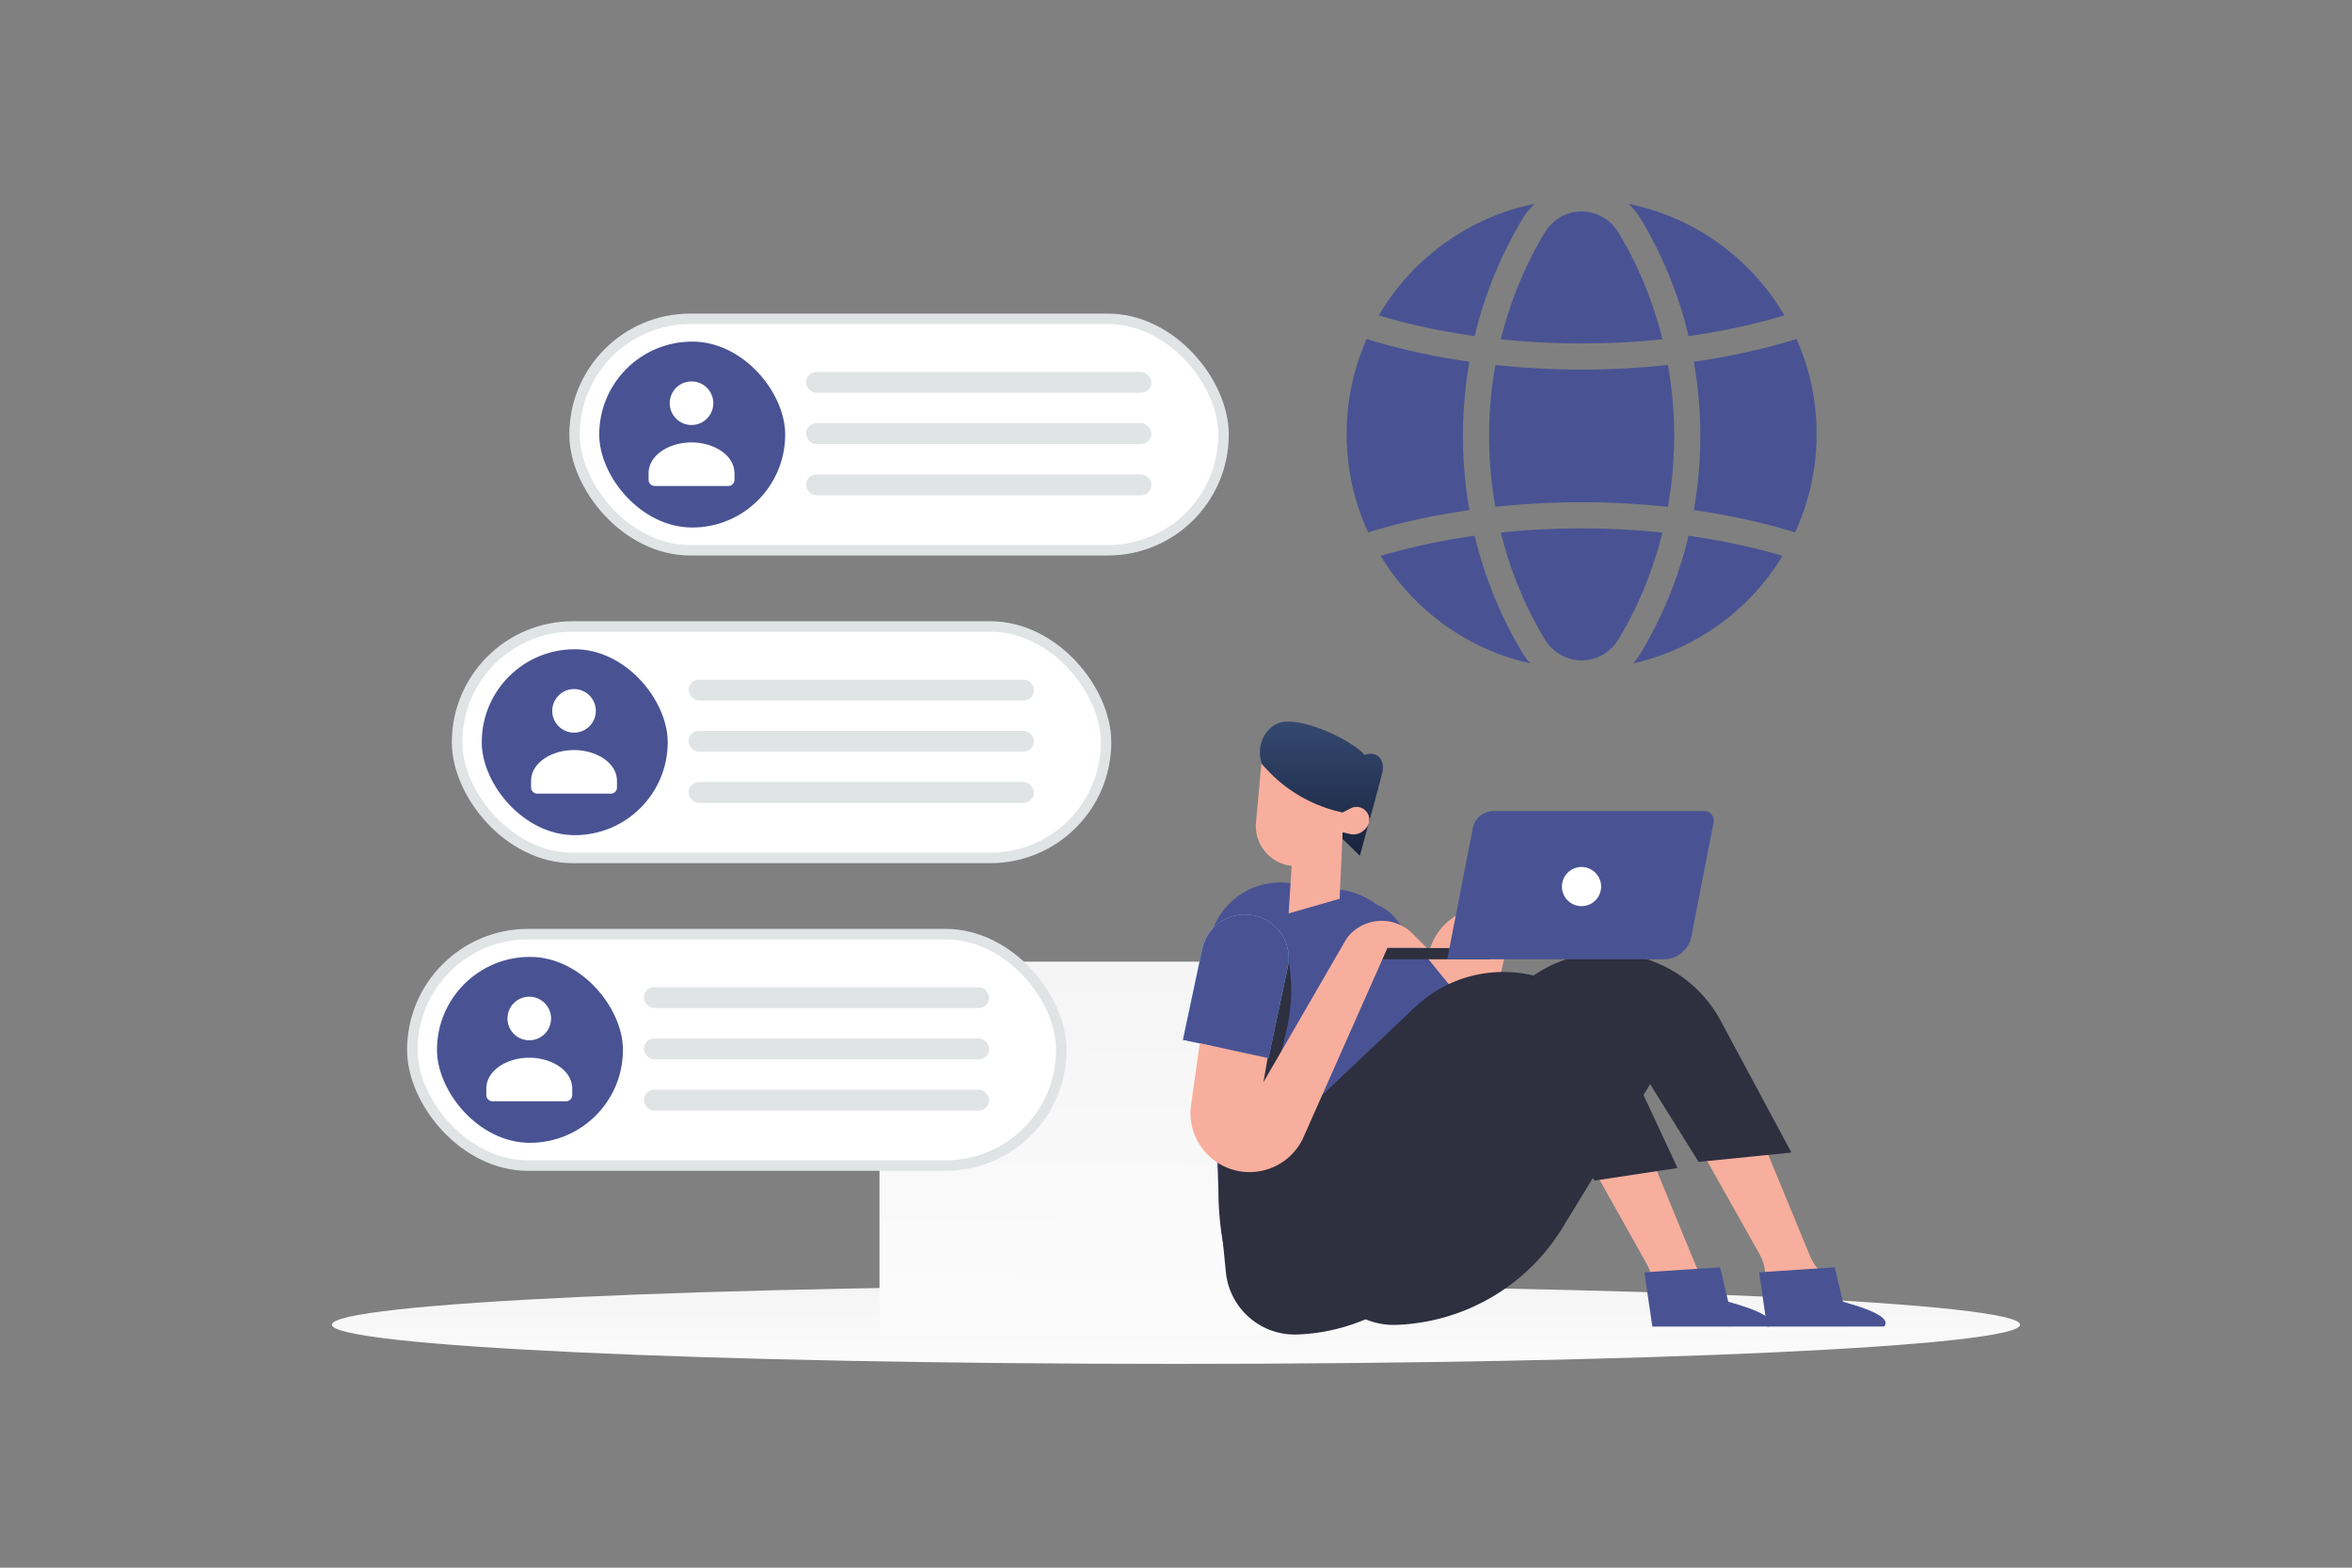
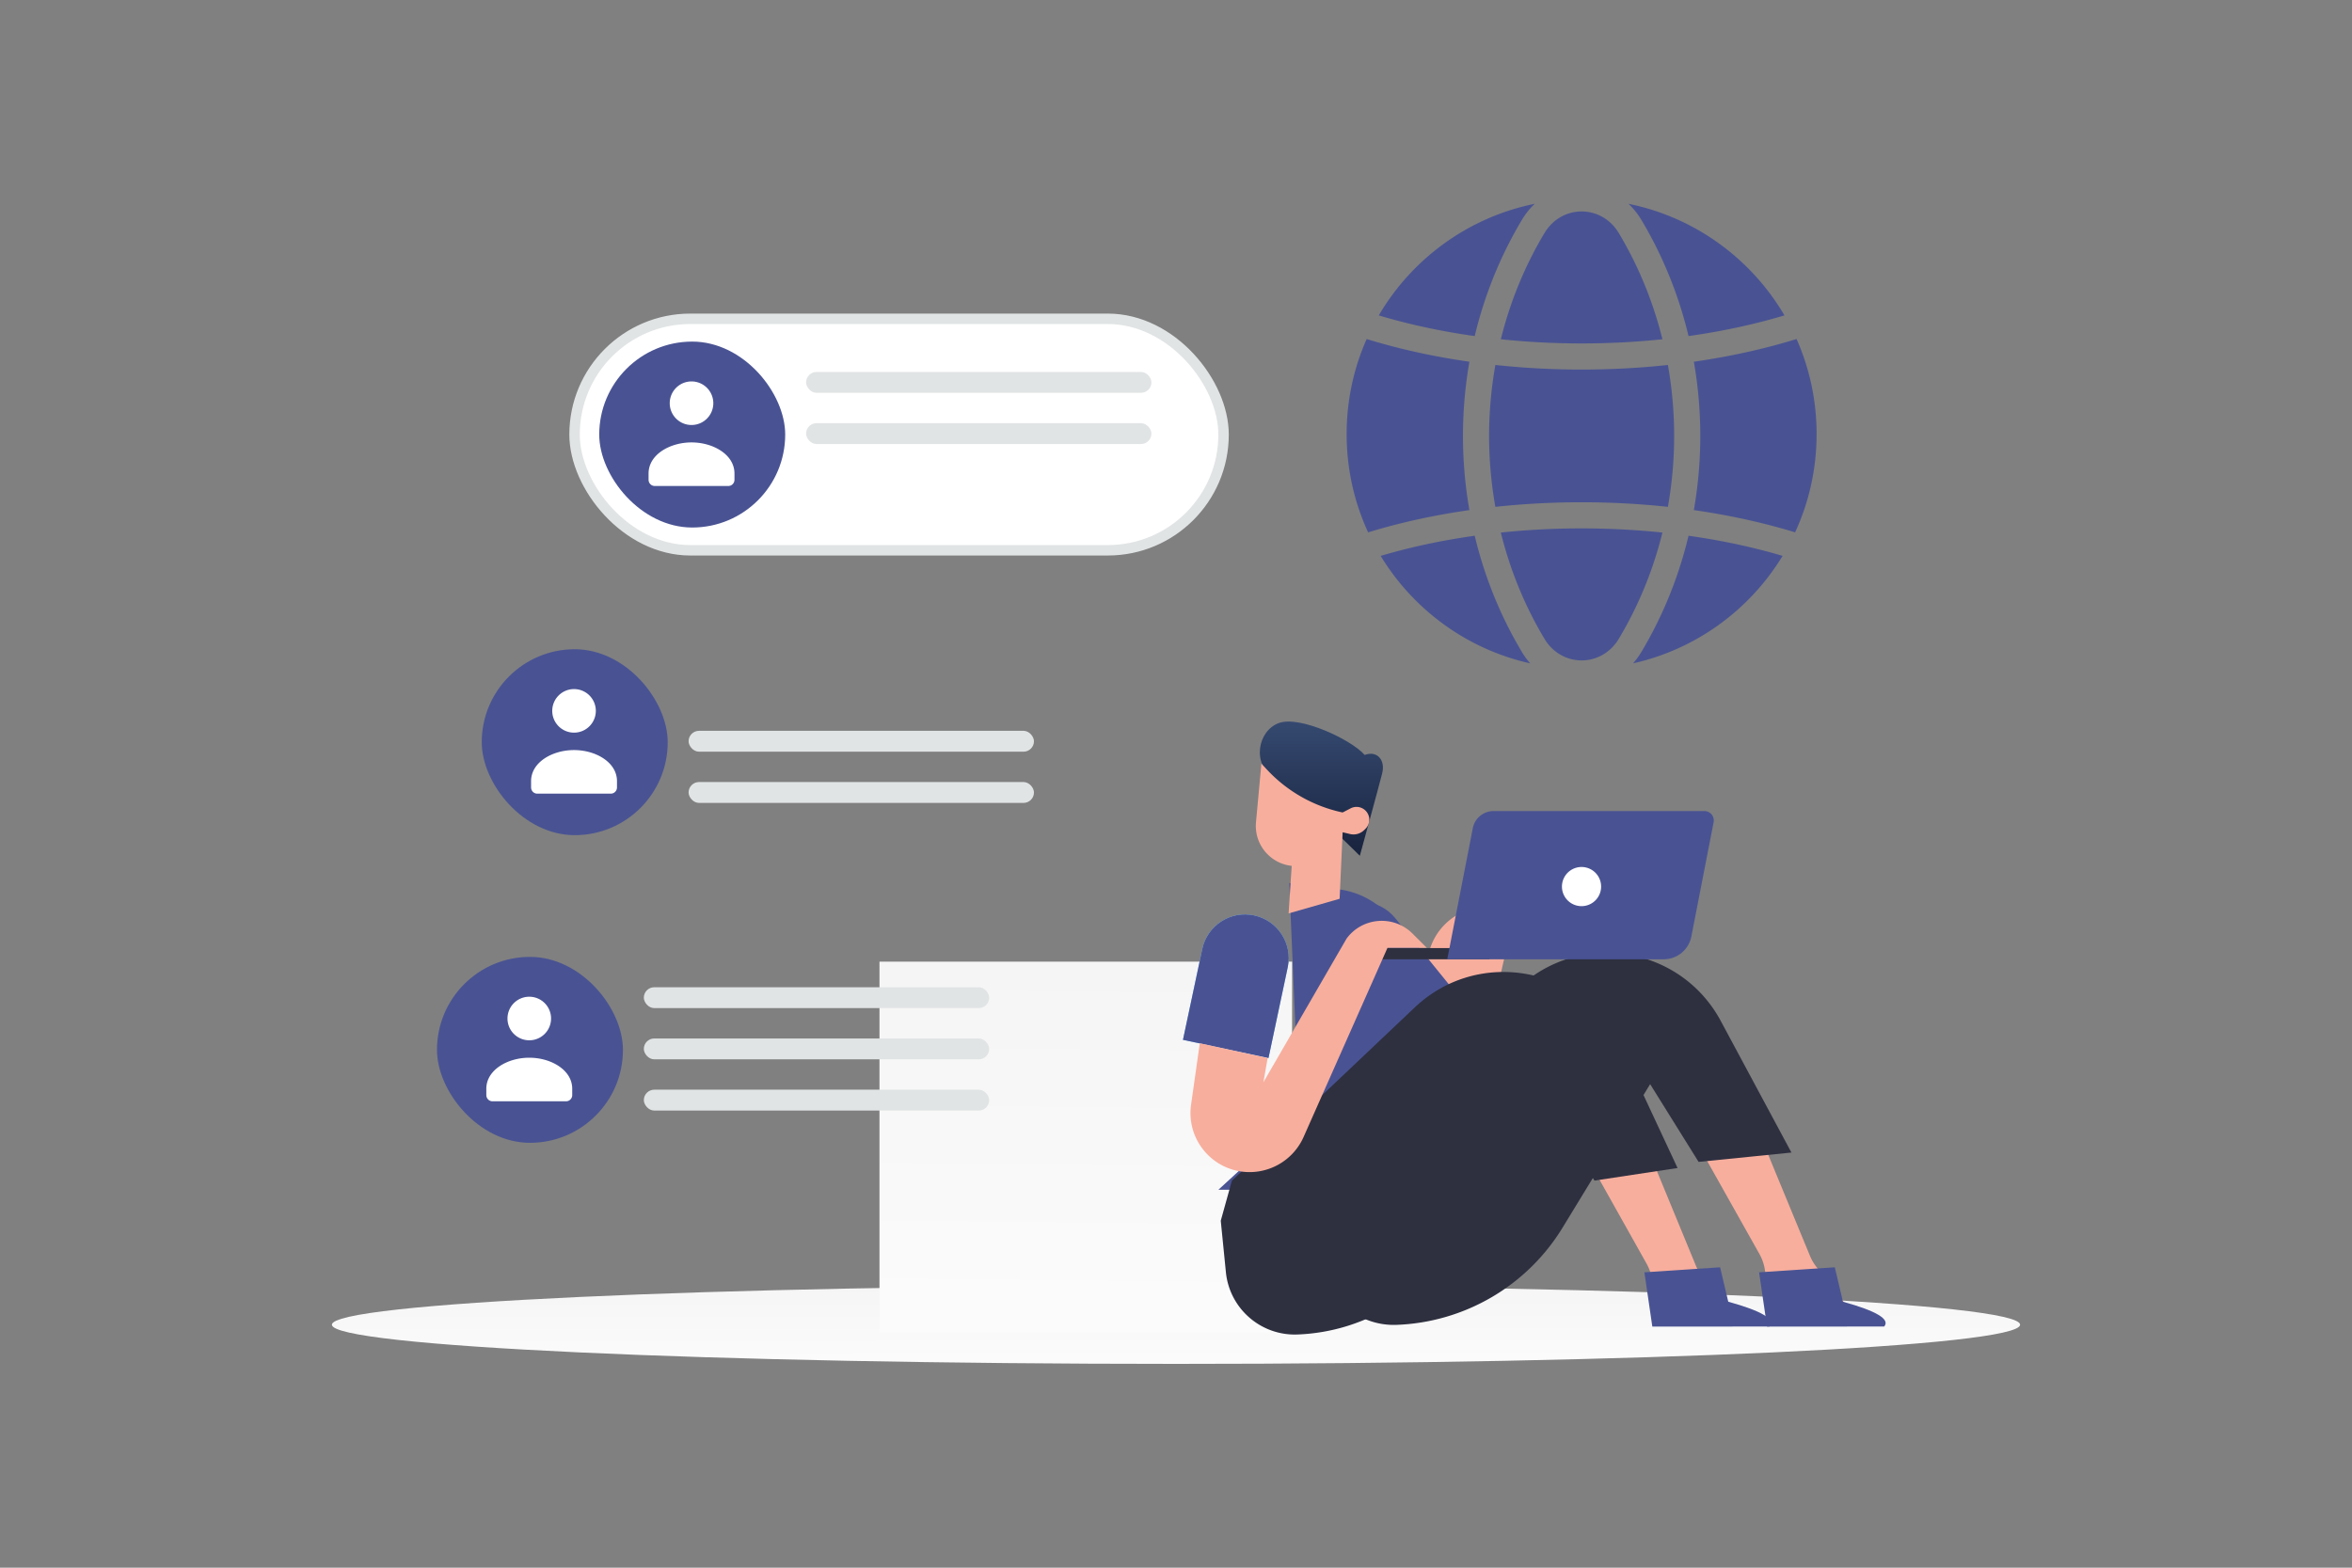
<svg xmlns="http://www.w3.org/2000/svg" width="900" height="600" viewBox="0 0 900 600" fill="none">
  <rect x="0" y="0" width="900" height="600" fill="#808080" stroke="none" />
  <path fill="transparent" d="M0 0h900v600H0z" />
  <path d="M450 522c178.388 0 323-6.716 323-15 0-8.284-144.612-15-323-15s-323 6.716-323 15c0 8.284 144.612 15 323 15z" fill="url(#a)" />
  <path fill-rule="evenodd" clip-rule="evenodd" d="M494.421 368.055H336.535v141.899h157.886V368.055z" fill="url(#b)" />
  <path fill-rule="evenodd" clip-rule="evenodd" d="m519.462 415.98 22.058-25.719 5.023-24.631c3.043-14.92 19.322-22.983 33.034-16.363l-7.936 35.035a85.498 85.498 0 0 1-20.393 38.921l-6.362 6.932-25.424-14.175z" fill="#F8AE9D" />
  <path fill-rule="evenodd" clip-rule="evenodd" d="M507.833 372.454c-5.823-7.188-4.714-17.737 2.476-23.558 7.188-5.819 17.731-4.711 23.552 2.475l22.304 27.535-26.034 21.075-22.298-27.527z" fill="#495393" />
-   <path fill-rule="evenodd" clip-rule="evenodd" d="M466.233 455.345h85.017l-12.029-88.302a31.096 31.096 0 0 0-26.877-26.652l-19-2.426a27.436 27.436 0 0 0-30.886 28.378l3.775 89.002z" fill="#495393" />
+   <path fill-rule="evenodd" clip-rule="evenodd" d="M466.233 455.345h85.017l-12.029-88.302a31.096 31.096 0 0 0-26.877-26.652l-19-2.426l3.775 89.002z" fill="#495393" />
  <path fill-rule="evenodd" clip-rule="evenodd" d="M520.344 327.542s7.213-26.23 8.541-31.531c1.329-5.301-2.067-8.828-6.683-7.065-5.03-5.808-24.709-15.114-32.766-12.249-8.057 2.865-10.795 15.631-1.531 21.667 9.264 6.036 32.439 29.178 32.439 29.178z" fill="url(#c)" />
  <path fill-rule="evenodd" clip-rule="evenodd" d="m482.678 292.275-2.069 22.41c-.772 8.367 5.312 15.805 13.666 16.708l-1.187 18.197 19.518-5.598 1.156-25.463 2.828.675a5.777 5.777 0 0 0 5.378-1.487l.527-.515a4.886 4.886 0 0 0-5.659-7.833l-3.074 1.591a55.196 55.196 0 0 1-28.857-16.301l-2.227-2.384z" fill="#F8AE9D" />
-   <path fill-rule="evenodd" clip-rule="evenodd" d="m492.491 362.559 1.033 7.921a65.713 65.713 0 0 1-1.094 23.112l-21.374 93.679s-4.823-11.872-4.823-31.926c0-20.055 1.512-89.258 1.512-89.258l24.746-3.528z" fill="#2E3040" />
  <path fill-rule="evenodd" clip-rule="evenodd" d="M460.046 363.23c1.919-9.039 10.804-14.809 19.842-12.885 9.031 1.922 14.795 10.799 12.878 19.83l-7.378 34.762-32.716-6.964 7.374-34.743z" fill="url(#d)" />
  <path fill-rule="evenodd" clip-rule="evenodd" d="M460.046 363.23c1.919-9.039 10.804-14.809 19.842-12.885 9.031 1.922 14.795 10.799 12.878 19.83l-7.378 34.762-32.716-6.964 7.374-34.743z" fill="#495393" />
  <path fill-rule="evenodd" clip-rule="evenodd" d="m619.099 383.586 54.125 96.299a18.177 18.177 0 0 1 2.296 10.043l2.728 8.813h27.678l-10.856-13.84a17.977 17.977 0 0 1-2.475-4.24l-40.082-97.075h-33.414z" fill="#F8AE9D" />
  <path fill-rule="evenodd" clip-rule="evenodd" d="m503.64 463.257 1.839 18.576c1.458 14.725 14.118 25.776 28.905 25.231a77.803 77.803 0 0 0 63.55-37.227l33.497-54.899 18.543 29.755 35.523-3.579-27.032-50.346c-15.468-28.807-54.121-34.97-77.779-12.4l-72.781 69.431-4.265 15.458z" fill="#2E3040" />
  <path fill-rule="evenodd" clip-rule="evenodd" d="m577.346 389.627 52.712 93.988a17.774 17.774 0 0 1 2.237 9.805l2.658 8.601h26.956l-10.537-13.461a18.017 18.017 0 0 1-2.469-4.238l-39.015-94.695h-32.542z" fill="#F8AE9D" />
  <path fill-rule="evenodd" clip-rule="evenodd" d="m629.234 486.953 28.97-1.92 3.117 13.172c12.885 3.558 18.146 6.723 15.783 9.497l-44.84.017-3.03-20.766z" fill="#495393" />
  <path fill-rule="evenodd" clip-rule="evenodd" d="m673.121 486.953 28.97-1.92 3.118 13.172c12.884 3.558 18.145 6.723 15.782 9.497l-44.84.017-3.03-20.766z" fill="#495393" />
  <path fill-rule="evenodd" clip-rule="evenodd" d="m467.127 467.198 1.964 19.7c1.388 13.921 13.357 24.364 27.337 23.853a73.61 73.61 0 0 0 62.874-40.105l28.04-54.958 22.787 36.16 31.795-4.817-21.678-46.451c-14.288-30.616-54.37-38.237-78.898-15.002l-69.956 66.27-4.265 15.35z" fill="#2E3040" />
  <path d="M569.853 362.866h-47.099a4.282 4.282 0 0 0-4.282 4.282h51.381v-4.282z" fill="#2E3040" />
  <path fill-rule="evenodd" clip-rule="evenodd" d="M564.176 317.407a8.1 8.1 0 0 1 7.947-6.536h78.652a2.735 2.735 0 0 1 2.661 3.354l-11.666 49.932-85.28 2.19h-1.946l9.632-48.94z" fill="#2E3040" />
  <path fill-rule="evenodd" clip-rule="evenodd" d="M563.571 316.967a8.1 8.1 0 0 1 7.95-6.551h80.667a3.6 3.6 0 0 1 3.533 4.288l-8.514 43.709a10.8 10.8 0 0 1-10.601 8.735h-82.81l9.775-50.181z" fill="#495393" />
  <path fill-rule="evenodd" clip-rule="evenodd" d="M605.177 346.81a7.493 7.493 0 1 0 0-14.987 7.493 7.493 0 0 0 0 14.987z" fill="#fff" />
  <path fill-rule="evenodd" clip-rule="evenodd" d="m545.958 362.751-5.465-5.449c-7.238-7.218-19.208-6.288-25.245 1.962l-31.805 54.948 1.63-9.275-25.972-5.655-3.337 23.526c-1.726 12.167 6.58 23.485 18.704 25.487a22.614 22.614 0 0 0 24.357-13.144l32.105-72.4h15.028z" fill="#F8AE9D" />
-   <rect x="157.774" y="357.515" width="248.338" height="88.588" rx="44.294" fill="#fff" stroke="#E1E4E5" stroke-width="4" />
  <rect x="167.214" y="366.228" width="71.161" height="71.161" rx="35.581" fill="#495393" />
  <path fill-rule="evenodd" clip-rule="evenodd" d="M218.964 416.735v2.379c0 1.313-1.052 2.379-2.348 2.379h-28.174c-1.296 0-2.348-1.066-2.348-2.379v-2.417c0-7.2 8.119-11.877 16.435-11.877 8.316 0 16.435 4.68 16.435 11.877m-10.54-32.778a8.336 8.336 0 0 1 0 11.79 8.338 8.338 0 0 1-11.79 0 8.336 8.336 0 0 1 0-11.79 8.336 8.336 0 0 1 11.79 0z" fill="#fff" />
  <rect x="246.363" y="377.846" width="132.156" height="7.987" rx="3.994" fill="#E1E4E5" />
  <rect x="246.363" y="397.452" width="132.156" height="7.987" rx="3.994" fill="#E1E4E5" />
  <rect x="246.363" y="417.058" width="132.156" height="7.987" rx="3.994" fill="#E1E4E5" />
-   <rect x="174.901" y="239.768" width="248.338" height="88.588" rx="44.294" fill="#fff" stroke="#E1E4E5" stroke-width="4" />
  <rect x="184.341" y="248.481" width="71.161" height="71.161" rx="35.581" fill="#495393" />
  <path fill-rule="evenodd" clip-rule="evenodd" d="M236.091 298.988v2.379c0 1.314-1.052 2.379-2.348 2.379h-28.174c-1.296 0-2.348-1.065-2.348-2.379v-2.417c0-7.199 8.119-11.877 16.435-11.877 8.316 0 16.435 4.68 16.435 11.877m-10.54-32.778a8.338 8.338 0 0 1 0 11.79 8.336 8.336 0 0 1-11.79 0 8.336 8.336 0 0 1 0-11.79 8.338 8.338 0 0 1 11.79 0z" fill="#fff" />
-   <rect x="263.49" y="260.1" width="132.156" height="7.987" rx="3.994" fill="#E1E4E5" />
  <rect x="263.49" y="279.705" width="132.156" height="7.987" rx="3.994" fill="#E1E4E5" />
  <rect x="263.49" y="299.311" width="132.156" height="7.987" rx="3.994" fill="#E1E4E5" />
  <rect x="219.859" y="122.021" width="248.338" height="88.588" rx="44.294" fill="#fff" stroke="#E1E4E5" stroke-width="4" />
  <rect x="229.298" y="130.735" width="71.161" height="71.161" rx="35.581" fill="#495393" />
  <path fill-rule="evenodd" clip-rule="evenodd" d="M281.048 181.242v2.379c0 1.313-1.052 2.379-2.348 2.379h-28.174c-1.296 0-2.348-1.066-2.348-2.379v-2.418c0-7.199 8.119-11.876 16.435-11.876 8.316 0 16.435 4.679 16.435 11.876m-10.54-32.777a8.335 8.335 0 0 1 0 11.789 8.336 8.336 0 0 1-11.79 0 8.335 8.335 0 0 1 0-11.789 8.336 8.336 0 0 1 11.79 0z" fill="#fff" />
  <rect x="308.447" y="142.354" width="132.156" height="7.987" rx="3.994" fill="#E1E4E5" />
  <rect x="308.447" y="161.958" width="132.156" height="7.987" rx="3.994" fill="#E1E4E5" />
-   <rect x="308.447" y="181.564" width="132.156" height="7.987" rx="3.994" fill="#E1E4E5" />
  <path fill-rule="evenodd" clip-rule="evenodd" d="M587.29 78a27.87 27.87 0 0 0-4.875 6.067c-8.35 13.94-14.387 29.002-18.11 44.562-12.729-1.788-25.085-4.427-36.712-7.918C540.309 99.027 561.853 83.145 587.29 78zm-64.266 51.773c12.412 3.834 25.627 6.723 39.25 8.668a164.945 164.945 0 0 0-.002 56.792c-13.442 1.919-26.486 4.759-38.752 8.518-5.279-11.446-8.225-24.19-8.225-37.621 0-12.948 2.737-25.255 7.663-36.377l.066.02zm5.287 82.978c12.499 20.572 33.021 35.731 57.223 41.134a28.273 28.273 0 0 1-3.119-4.263c-8.353-13.946-14.39-29.012-18.114-44.577-12.467 1.751-24.575 4.32-35.99 7.706zm45.985-8.928c3.508 14.198 9.074 27.932 16.698 40.661l.001.001c6.604 11.031 21.836 11.031 28.441 0v-.001c7.624-12.729 13.191-26.463 16.699-40.661-20.38-2.126-41.461-2.126-61.839 0zm71.833 1.222c-3.723 15.565-9.761 30.632-18.113 44.577a28.364 28.364 0 0 1-3.117 4.261c24.199-5.405 44.717-20.565 57.214-41.136-11.414-3.384-23.52-5.951-35.984-7.702zm40.774-1.298c-12.264-3.757-25.306-6.595-38.744-8.514a164.938 164.938 0 0 0-.003-56.795c13.616-1.944 26.823-4.833 39.228-8.665l.078-.025c4.927 11.123 7.664 23.433 7.664 36.382 0 13.43-2.944 26.172-8.223 37.617zm-48.679-9.758c-21.748-2.347-44.271-2.347-66.017 0a154.89 154.89 0 0 1 .003-54.305c21.746 2.346 44.267 2.346 66.011-.001a154.944 154.944 0 0 1 .003 54.306zM574.3 129.85c20.377 2.125 41.455 2.124 61.831-.001-3.509-14.192-9.073-27.92-16.694-40.643l-.001-.002c-6.615-11.034-21.838-11.03-28.441 0h-.001c-7.621 12.724-13.186 26.454-16.694 40.646zm71.825-1.223c12.727-1.789 25.079-4.428 36.702-7.919-12.715-21.681-34.256-37.561-59.689-42.707a27.874 27.874 0 0 1 4.876 6.063l.001.002c8.35 13.94 14.387 29.001 18.11 44.561z" fill="#495393" />
  <defs>
    <linearGradient id="a" x1="463.774" y1="538.82" x2="463.731" y2="459.354" gradientUnits="userSpaceOnUse">
      <stop stop-color="#fff" />
      <stop offset="1" stop-color="#EEE" />
    </linearGradient>
    <linearGradient id="b" x1="412.112" y1="589.511" x2="416.044" y2="213.682" gradientUnits="userSpaceOnUse">
      <stop stop-color="#fff" />
      <stop offset="1" stop-color="#EEE" />
    </linearGradient>
    <linearGradient id="c" x1="529.176" y1="276.162" x2="529.176" y2="327.542" gradientUnits="userSpaceOnUse">
      <stop stop-color="#354970" />
      <stop offset="1" stop-color="#18233D" />
    </linearGradient>
    <linearGradient id="d" x1="463.524" y1="346.867" x2="452.66" y2="397.98" gradientUnits="userSpaceOnUse">
      <stop stop-color="#98D8FF" />
      <stop offset="1" stop-color="#5FB0FF" />
    </linearGradient>
  </defs>
</svg>